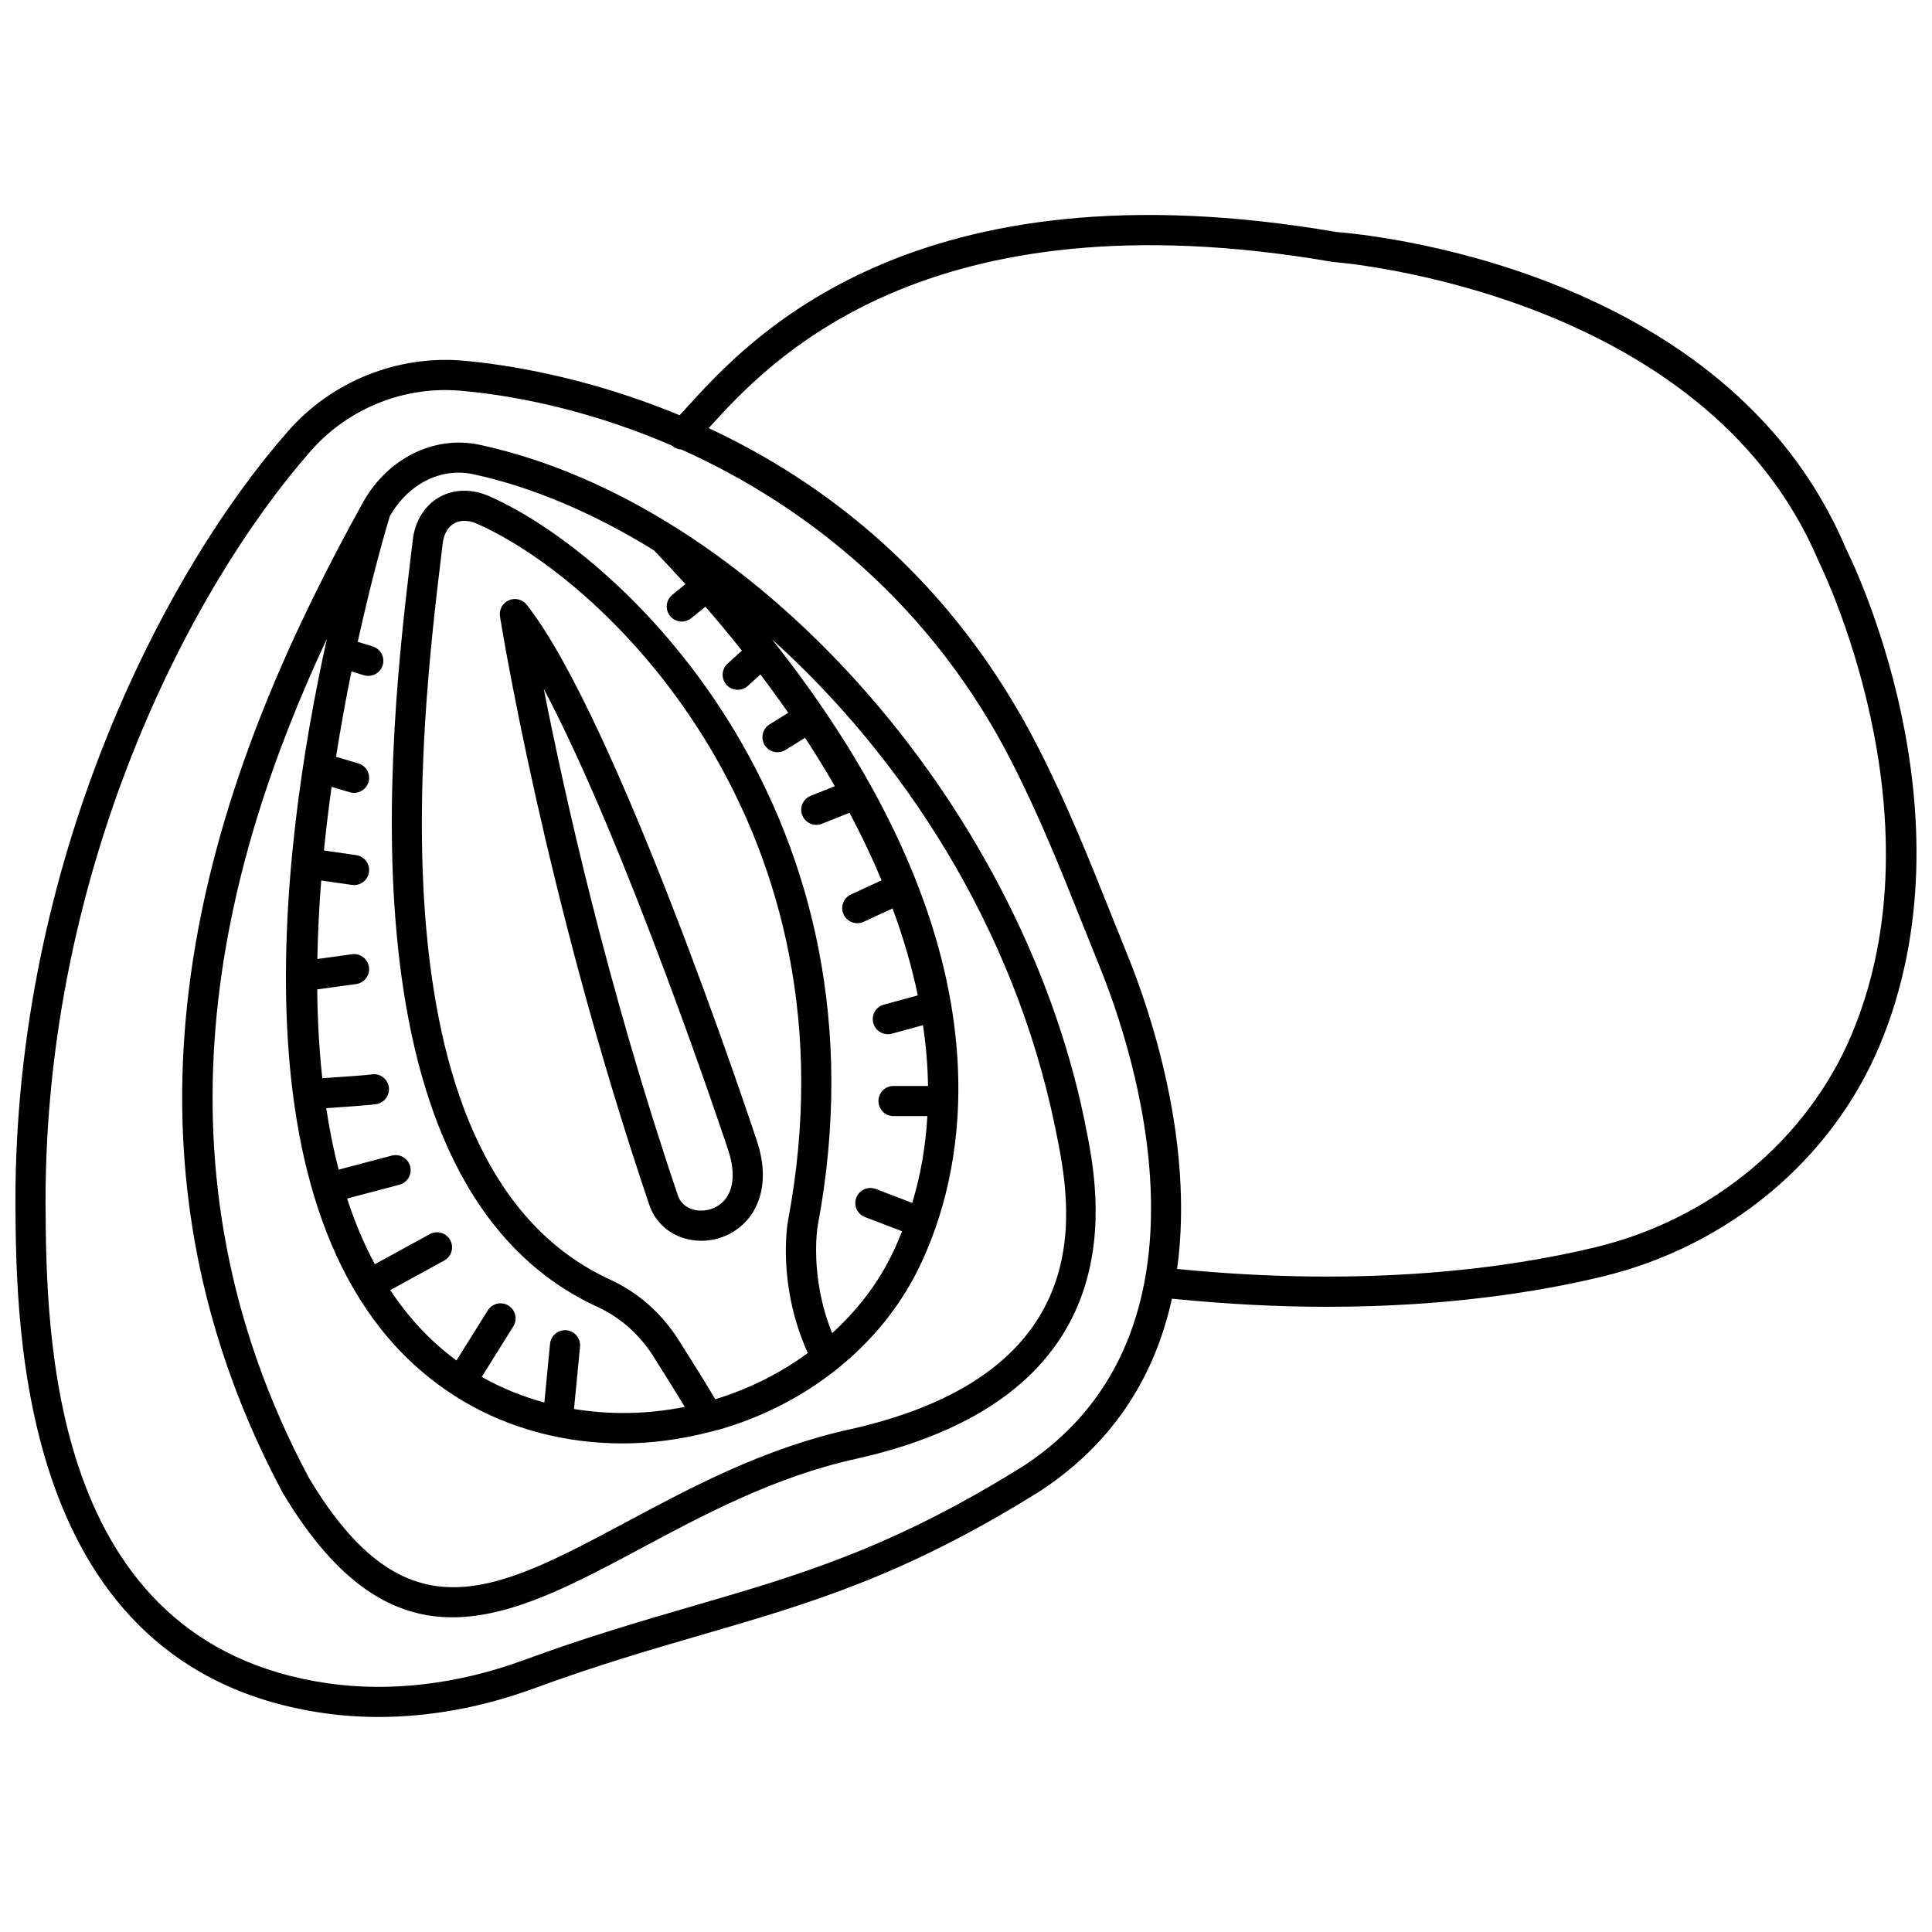
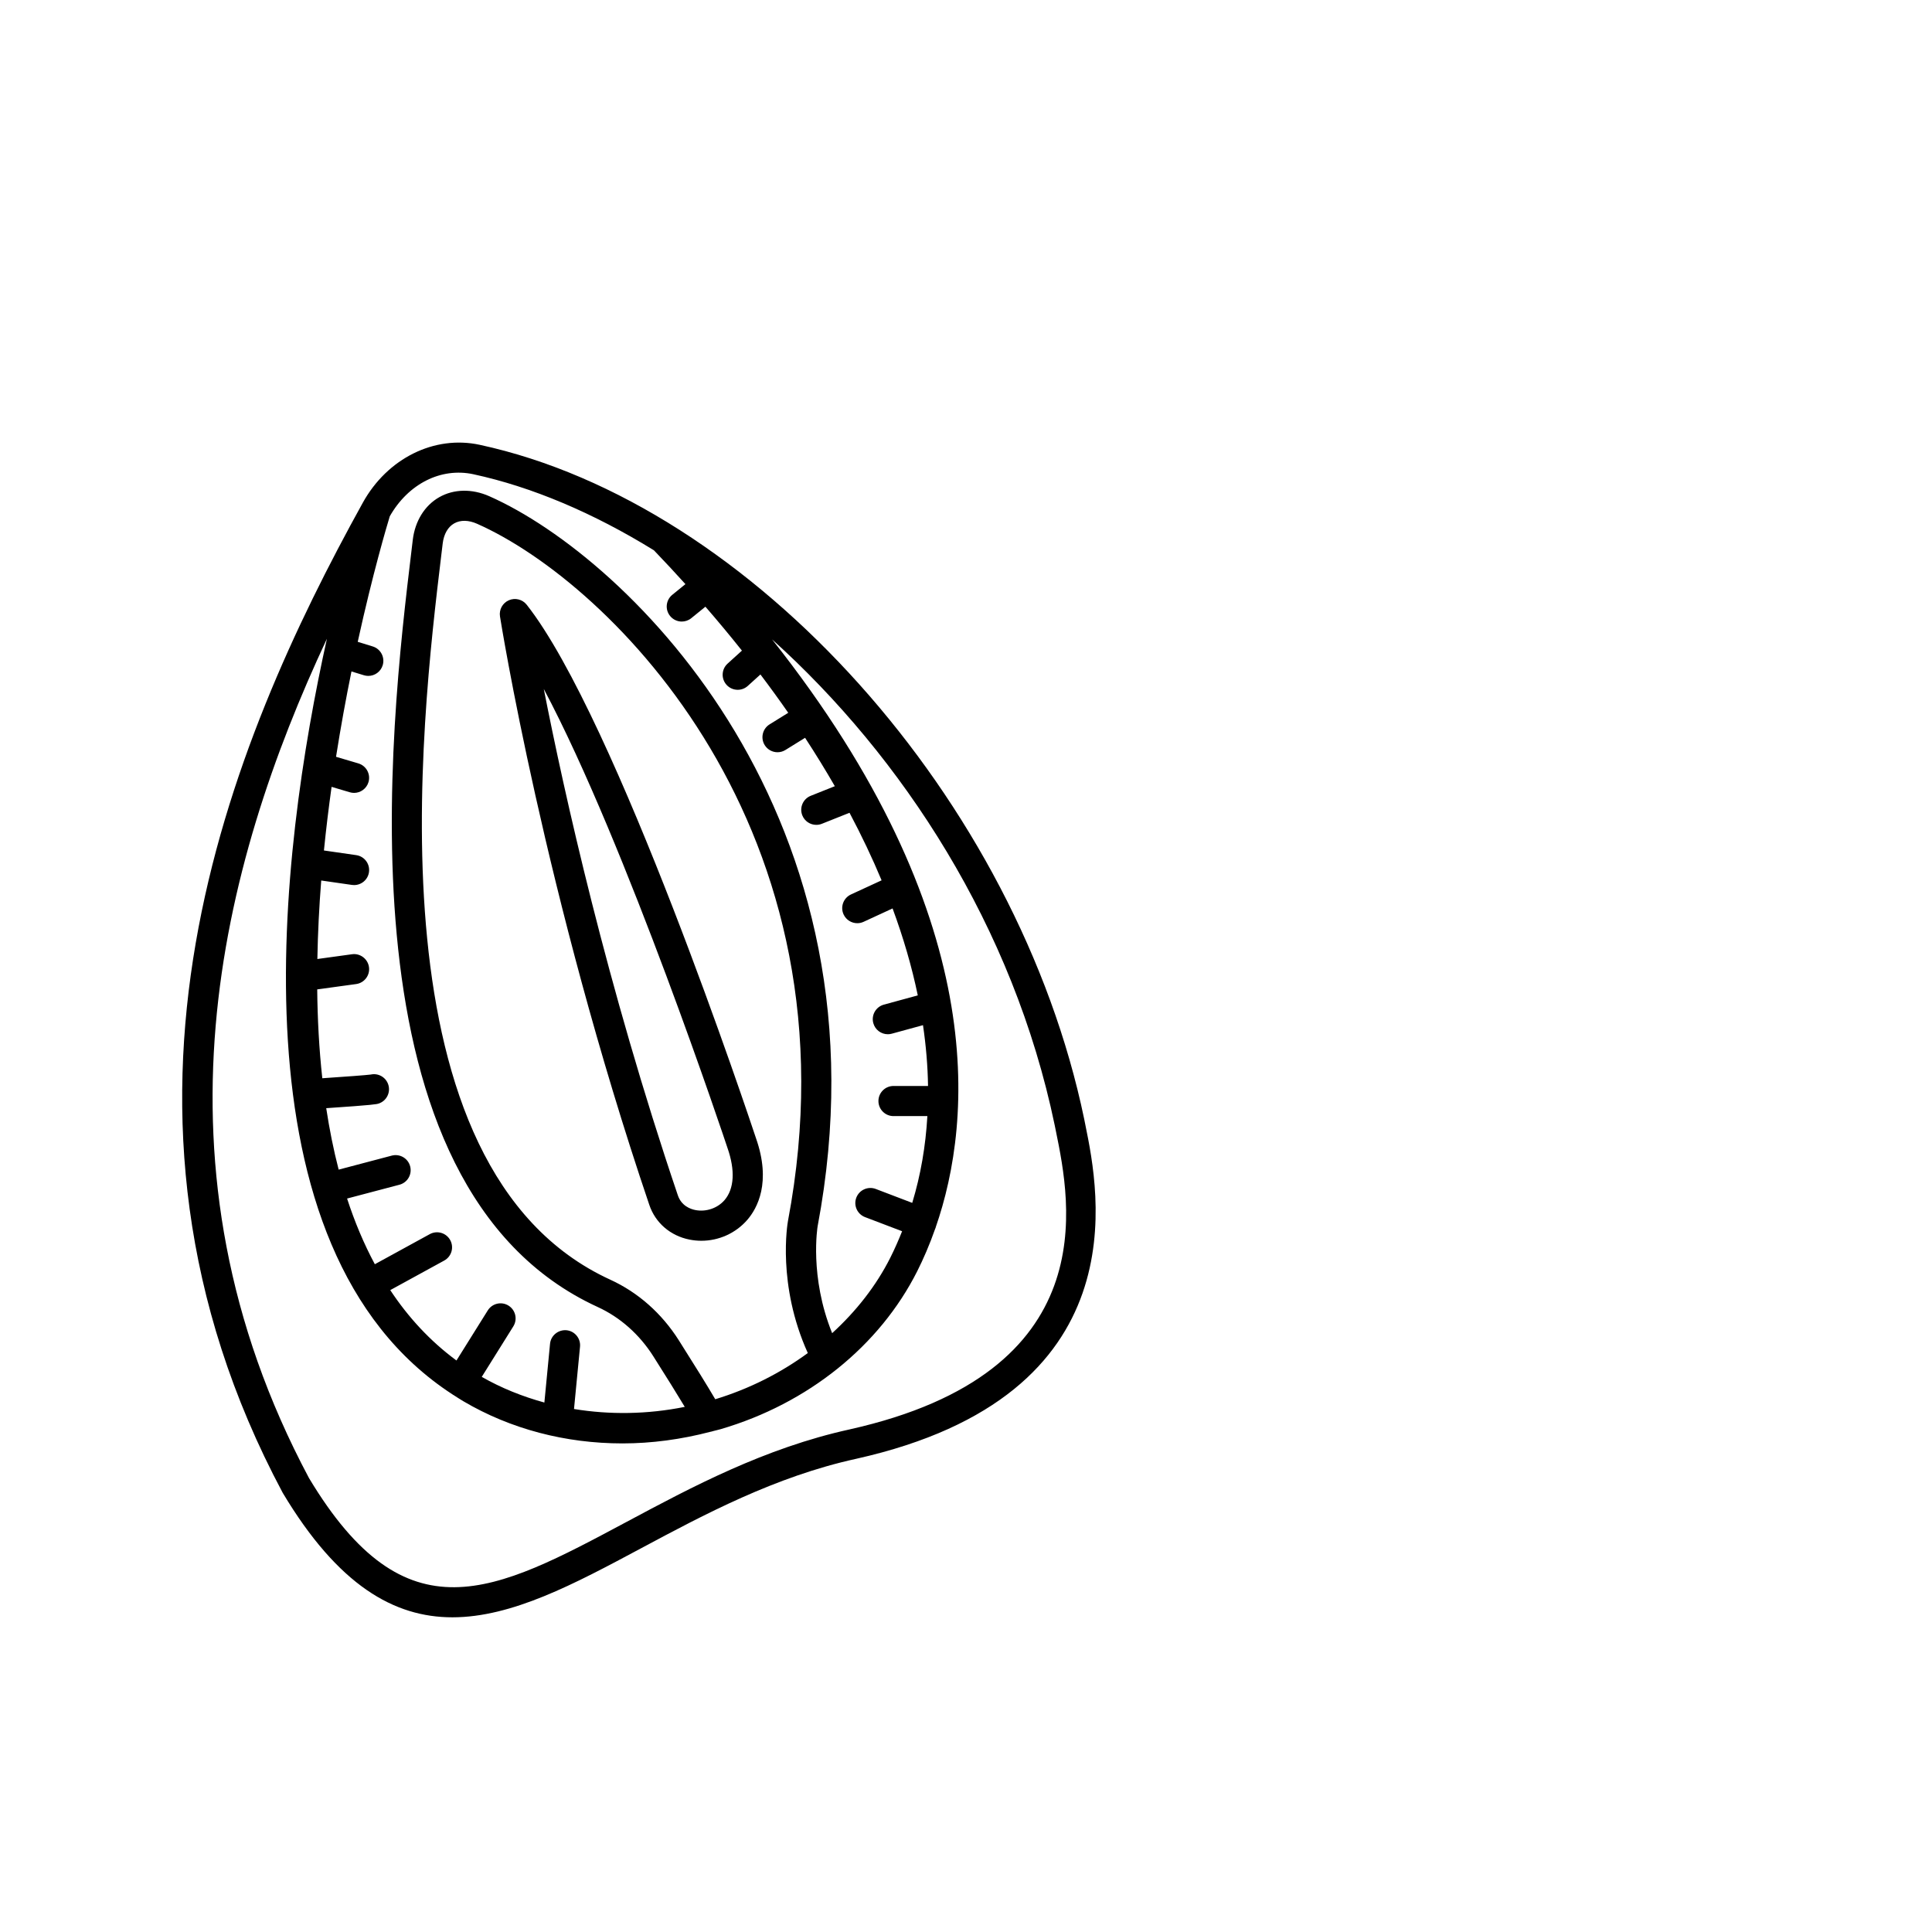
<svg xmlns="http://www.w3.org/2000/svg" width="800px" height="800px" version="1.1" viewBox="144 144 512 512">
  <defs>
    <clipPath id="a">
-       <path d="m148.09 200h503.81v400h-503.81z" />
-     </clipPath>
+       </clipPath>
  </defs>
  <g clip-path="url(#a)">
-     <path d="m633.11 289.21c-31.602-74.742-128.38-83.227-134.88-83.715-112.48-19.324-155.8 28.398-172.12 46.363-0.742 0.816-1.402 1.539-2.004 2.191-24.773-10.305-46.484-13.488-57.129-14.449-17.555-1.582-34.98 5.383-46.629 18.648-33.336 37.949-72.262 114.18-72.262 204.12 0.184 33.91 0.68 123.98 81.676 135.62 4.769 0.688 9.637 1.027 14.57 1.027 13.504 0 27.477-2.547 41.109-7.547 16.719-6.133 30.875-10.25 44.566-14.234 28.883-8.402 53.828-15.664 89.871-38.238 0.027-0.02 0.055-0.035 0.082-0.055 20.285-13.43 30.414-31.676 34.609-50.773 14.777 1.484 28.512 2.148 41.07 2.148 31.766 0 56.316-3.984 73.051-8.023 33.254-8.031 60.688-30.883 73.395-61.129 25.949-61.77-7.656-129.36-8.98-131.96zm-217.51 243.05c-35.078 21.969-59.52 29.082-87.82 37.316-13.82 4.023-28.105 8.18-45.078 14.406-17.379 6.371-35.293 8.488-51.801 6.117-74.188-10.656-74.641-92.723-74.832-127.74 0-87.707 37.855-161.93 70.277-198.84 9.035-10.289 22.129-16.152 35.684-16.152 1.406 0 2.816 0.062 4.227 0.191 17.355 1.57 36.66 6.254 55.832 14.531 0.707 0.617 1.551 0.988 2.445 1.023 33.664 15.105 66.652 41.617 87.688 83.008 7.43 14.629 12.953 28.449 18.793 43.082 1.449 3.629 2.91 7.285 4.418 11 8.93 21.984 33.863 96.465-19.832 132.06zm219.14-114.19c-11.727 27.918-37.113 49.023-67.914 56.461-22.66 5.477-60.121 10.797-110.88 5.758 4.66-33.945-7.34-68.867-13.113-83.098-1.5-3.703-2.961-7.348-4.406-10.961-5.91-14.805-11.496-28.785-19.09-43.734-23.031-45.328-56.918-70.754-87.531-85.039 0.074-0.082 0.133-0.145 0.211-0.227 15.527-17.09 56.77-62.488 165.05-43.836 0.133 0.023 0.266 0.039 0.398 0.047 0.977 0.066 98.199 7.727 128.4 79.129 0.344 0.664 33.398 67.105 8.871 125.5z" />
-   </g>
+     </g>
  <path d="m431.33 440.59c-17.598-84.629-87.965-163.12-160.2-178.71-12.023-2.602-24.473 3.574-30.984 15.348-35.234 63.688-75.77 160.17-21.258 262.32 0.031 0.059 0.062 0.117 0.098 0.172 14.664 24.461 29.465 32.883 44.91 32.883 15.805 0 32.289-8.82 49.992-18.289 16.656-8.91 35.535-19.012 57.035-23.723 75.336-16.836 64.328-70.738 60.715-88.453zm-161.88-170.91c15.457 3.336 31.789 10.238 47.852 20.16 2.867 2.981 5.637 5.969 8.344 8.961l-3.484 2.832c-1.707 1.387-1.973 3.902-0.578 5.613 0.789 0.969 1.938 1.473 3.098 1.473 0.887 0 1.777-0.293 2.516-0.895l3.746-3.043c3.363 3.879 6.594 7.758 9.676 11.641l-3.793 3.438c-1.637 1.48-1.762 4.004-0.281 5.633 0.785 0.871 1.871 1.312 2.961 1.312 0.953 0 1.91-0.34 2.672-1.035l3.344-3.027c2.562 3.387 5.023 6.777 7.371 10.156l-4.949 3.07c-1.871 1.16-2.449 3.625-1.289 5.496 0.754 1.219 2.062 1.887 3.394 1.887 0.719 0 1.445-0.191 2.098-0.598l5.207-3.227c2.801 4.289 5.43 8.562 7.883 12.824l-6.387 2.547c-2.047 0.816-3.043 3.137-2.231 5.184 0.621 1.562 2.121 2.516 3.711 2.516 0.492 0 0.988-0.09 1.477-0.285l7.324-2.918c3.191 6.012 6.035 11.988 8.5 17.902l-8.117 3.746c-2 0.922-2.875 3.297-1.953 5.297 0.676 1.461 2.117 2.32 3.629 2.32 0.559 0 1.129-0.117 1.668-0.367l7.684-3.547c2.879 7.805 5.121 15.504 6.68 23.043l-8.992 2.453c-2.125 0.582-3.379 2.777-2.797 4.902 0.488 1.773 2.09 2.941 3.848 2.941 0.348 0 0.703-0.047 1.055-0.145l8.266-2.258c0.805 5.469 1.258 10.848 1.336 16.113h-9.152c-2.203 0-3.992 1.789-3.992 3.992s1.789 3.992 3.992 3.992h8.977c-0.457 7.953-1.777 15.645-4.012 22.996l-9.668-3.688c-2.059-0.777-4.363 0.246-5.152 2.309-0.785 2.059 0.25 4.367 2.309 5.152l9.828 3.746c-0.945 2.359-1.961 4.688-3.106 6.969-3.777 7.512-9.082 14.238-15.434 20.043-6.074-14.98-3.867-28.219-3.848-28.336 20.387-108.11-49.828-177.03-87.027-193.47-4.574-2.023-9.398-1.922-13.25 0.266-3.863 2.199-6.418 6.324-7.016 11.316l-0.367 3.082c-5.539 46.031-20.25 168.3 49.379 200.21 5.949 2.727 11.051 7.25 14.75 13.082 3.508 5.531 6.312 10.043 8.32 13.383-9.895 1.992-19.844 2.121-29.352 0.566l1.594-16.52c0.211-2.191-1.398-4.141-3.59-4.356-2.188-0.18-4.144 1.402-4.356 3.59l-1.5 15.57c-5.82-1.598-11.41-3.836-16.594-6.801l8.363-13.383c1.164-1.871 0.598-4.328-1.27-5.5-1.871-1.168-4.328-0.598-5.5 1.27l-8.297 13.273c-6.996-5.16-12.793-11.461-17.547-18.652l14.309-7.836c1.93-1.059 2.641-3.484 1.582-5.414s-3.477-2.641-5.414-1.582l-14.562 7.973c-2.922-5.441-5.359-11.27-7.356-17.406l13.875-3.66c2.133-0.562 3.402-2.746 2.84-4.875-0.559-2.133-2.738-3.402-4.875-2.84l-14.07 3.711c-1.367-5.269-2.453-10.719-3.297-16.285 12.754-0.855 13.383-1.055 13.91-1.23 2.09-0.699 3.219-2.957 2.523-5.047-0.652-1.957-2.66-3.074-4.648-2.633-1.094 0.152-6.801 0.574-12.824 0.98-0.848-7.723-1.27-15.613-1.348-23.547l10.309-1.414c2.184-0.301 3.711-2.312 3.41-4.492-0.305-2.188-2.348-3.715-4.492-3.41l-9.188 1.262c0.125-6.977 0.48-13.941 1.023-20.805l8.137 1.172c0.191 0.027 0.383 0.039 0.574 0.039 1.953 0 3.66-1.434 3.941-3.418 0.316-2.184-1.199-4.207-3.379-4.516l-8.555-1.234c0.574-5.742 1.262-11.379 2.027-16.859l4.824 1.43c0.379 0.113 0.758 0.168 1.133 0.168 1.723 0 3.312-1.125 3.824-2.859 0.625-2.113-0.582-4.332-2.695-4.961l-5.906-1.746c1.266-8.035 2.664-15.637 4.09-22.621l3.293 1.008c0.391 0.121 0.781 0.176 1.168 0.176 1.707 0 3.289-1.105 3.816-2.824 0.645-2.106-0.539-4.336-2.644-4.984l-3.973-1.223c3.996-18.215 7.738-30.785 8.492-33.266 4.906-8.625 13.559-12.996 22.156-11.148zm64.098 245.13c-2.07-3.527-5.301-8.754-9.656-15.621-4.523-7.141-10.805-12.695-18.164-16.062-64.332-29.484-50.129-147.55-44.781-192l0.371-3.086c0.297-2.488 1.375-4.387 3.039-5.332 1.645-0.941 3.805-0.91 6.07 0.098 35.312 15.605 101.91 81.281 82.402 184.71-0.133 0.723-2.941 16.953 5.25 35.055-7.231 5.297-15.496 9.492-24.531 12.242zm35.656 7.988c-22.566 4.949-41.961 15.324-59.074 24.477-35.227 18.844-58.504 31.293-84.242-11.57-44.18-82.871-23.379-162.35 4.746-222.43-12.371 55.809-26.316 161.57 33.316 200.28 0.027 0.02 0.043 0.047 0.07 0.066 0.039 0.023 0.082 0.031 0.121 0.051 0.871 0.562 1.73 1.125 2.633 1.66 12.531 7.398 27.129 11.188 42.184 11.188 7.727 0 15.562-1.059 23.301-3.078 0.238-0.035 0.477-0.102 0.707-0.18 0.68-0.184 1.363-0.324 2.043-0.523 23.117-6.785 42.098-22.051 52.082-41.887 1.566-3.113 3.227-6.894 4.773-11.297 0.023-0.051 0.062-0.09 0.082-0.148 0.02-0.051 0.008-0.102 0.023-0.152 9.863-28.395 14.523-82.703-43.363-155.81 34.57 31.129 63.945 76.066 74.898 128.73l0.316 1.555c3.91 19.141 13.055 63.945-54.617 79.066z" />
  <path d="m283.58 304.26c-1.125-1.426-3.07-1.914-4.731-1.184-1.664 0.727-2.625 2.481-2.348 4.273 0.113 0.73 11.723 73.781 39.566 155.94 1.594 4.762 5.574 8.207 10.652 9.215 1.047 0.207 2.098 0.312 3.144 0.312 4.621 0 9.09-1.984 12.164-5.523 2.637-3.039 6.445-9.914 2.312-21.676-1.508-4.531-36.992-111.2-60.762-141.36zm52.414 157.8c-1.867 2.148-4.902 3.168-7.727 2.613-1.328-0.262-3.699-1.125-4.641-3.93-18.824-55.551-30.168-106.88-35.516-134.16 21.965 41.32 48.34 120.61 48.672 121.61 2.09 5.945 1.809 10.871-0.789 13.867z" />
</svg>